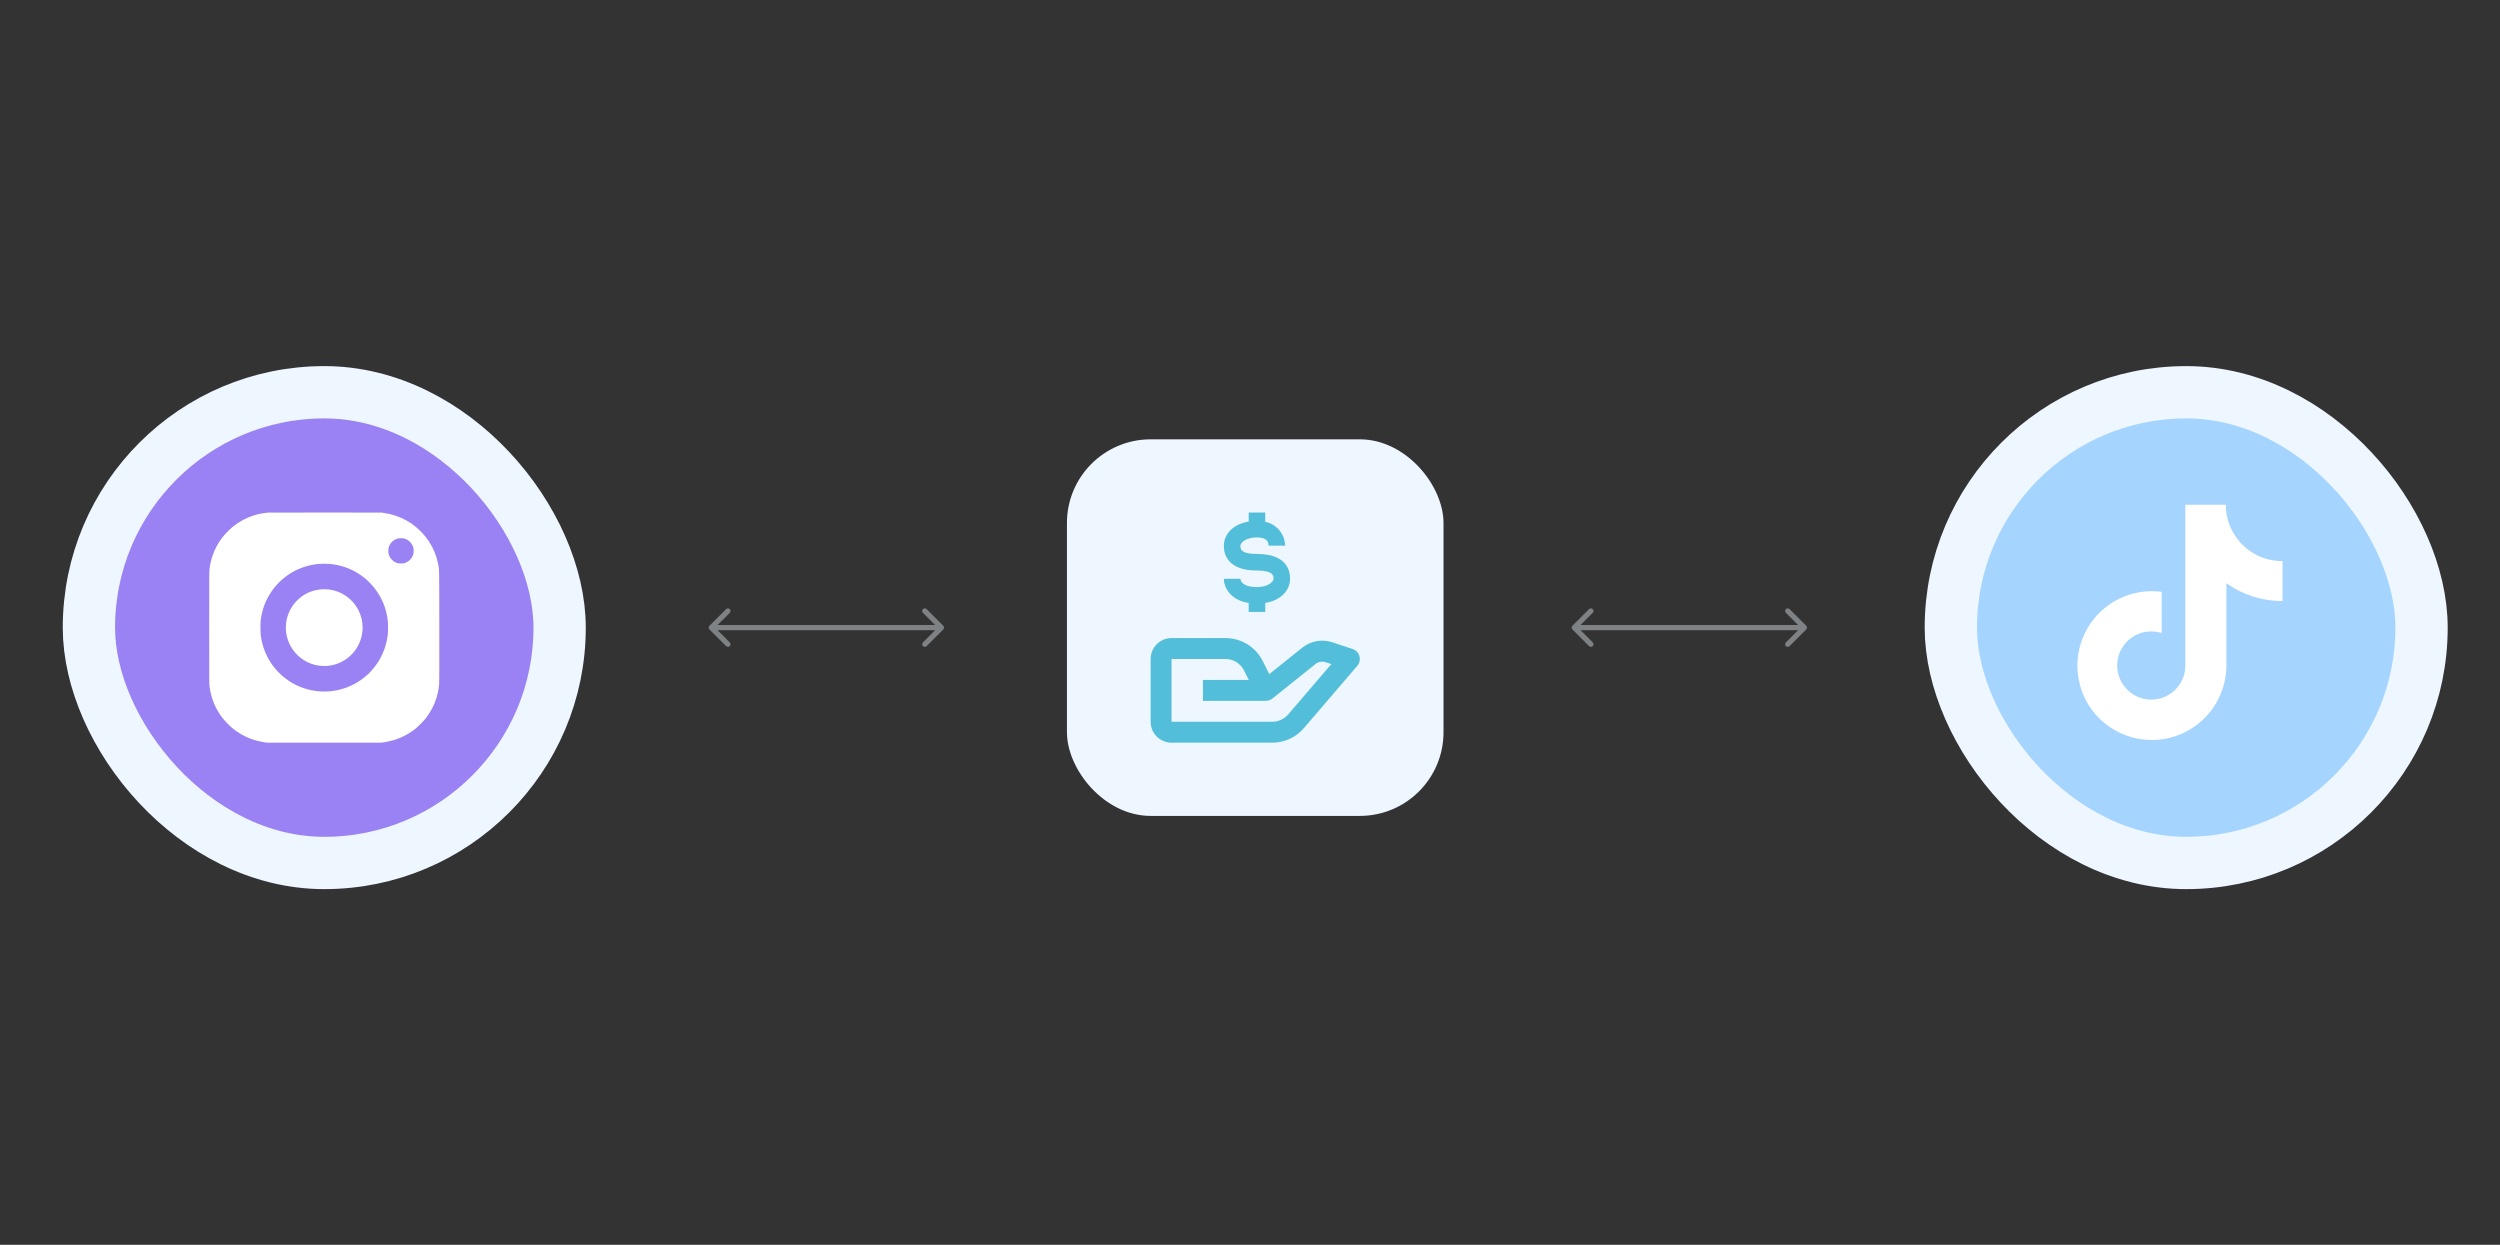
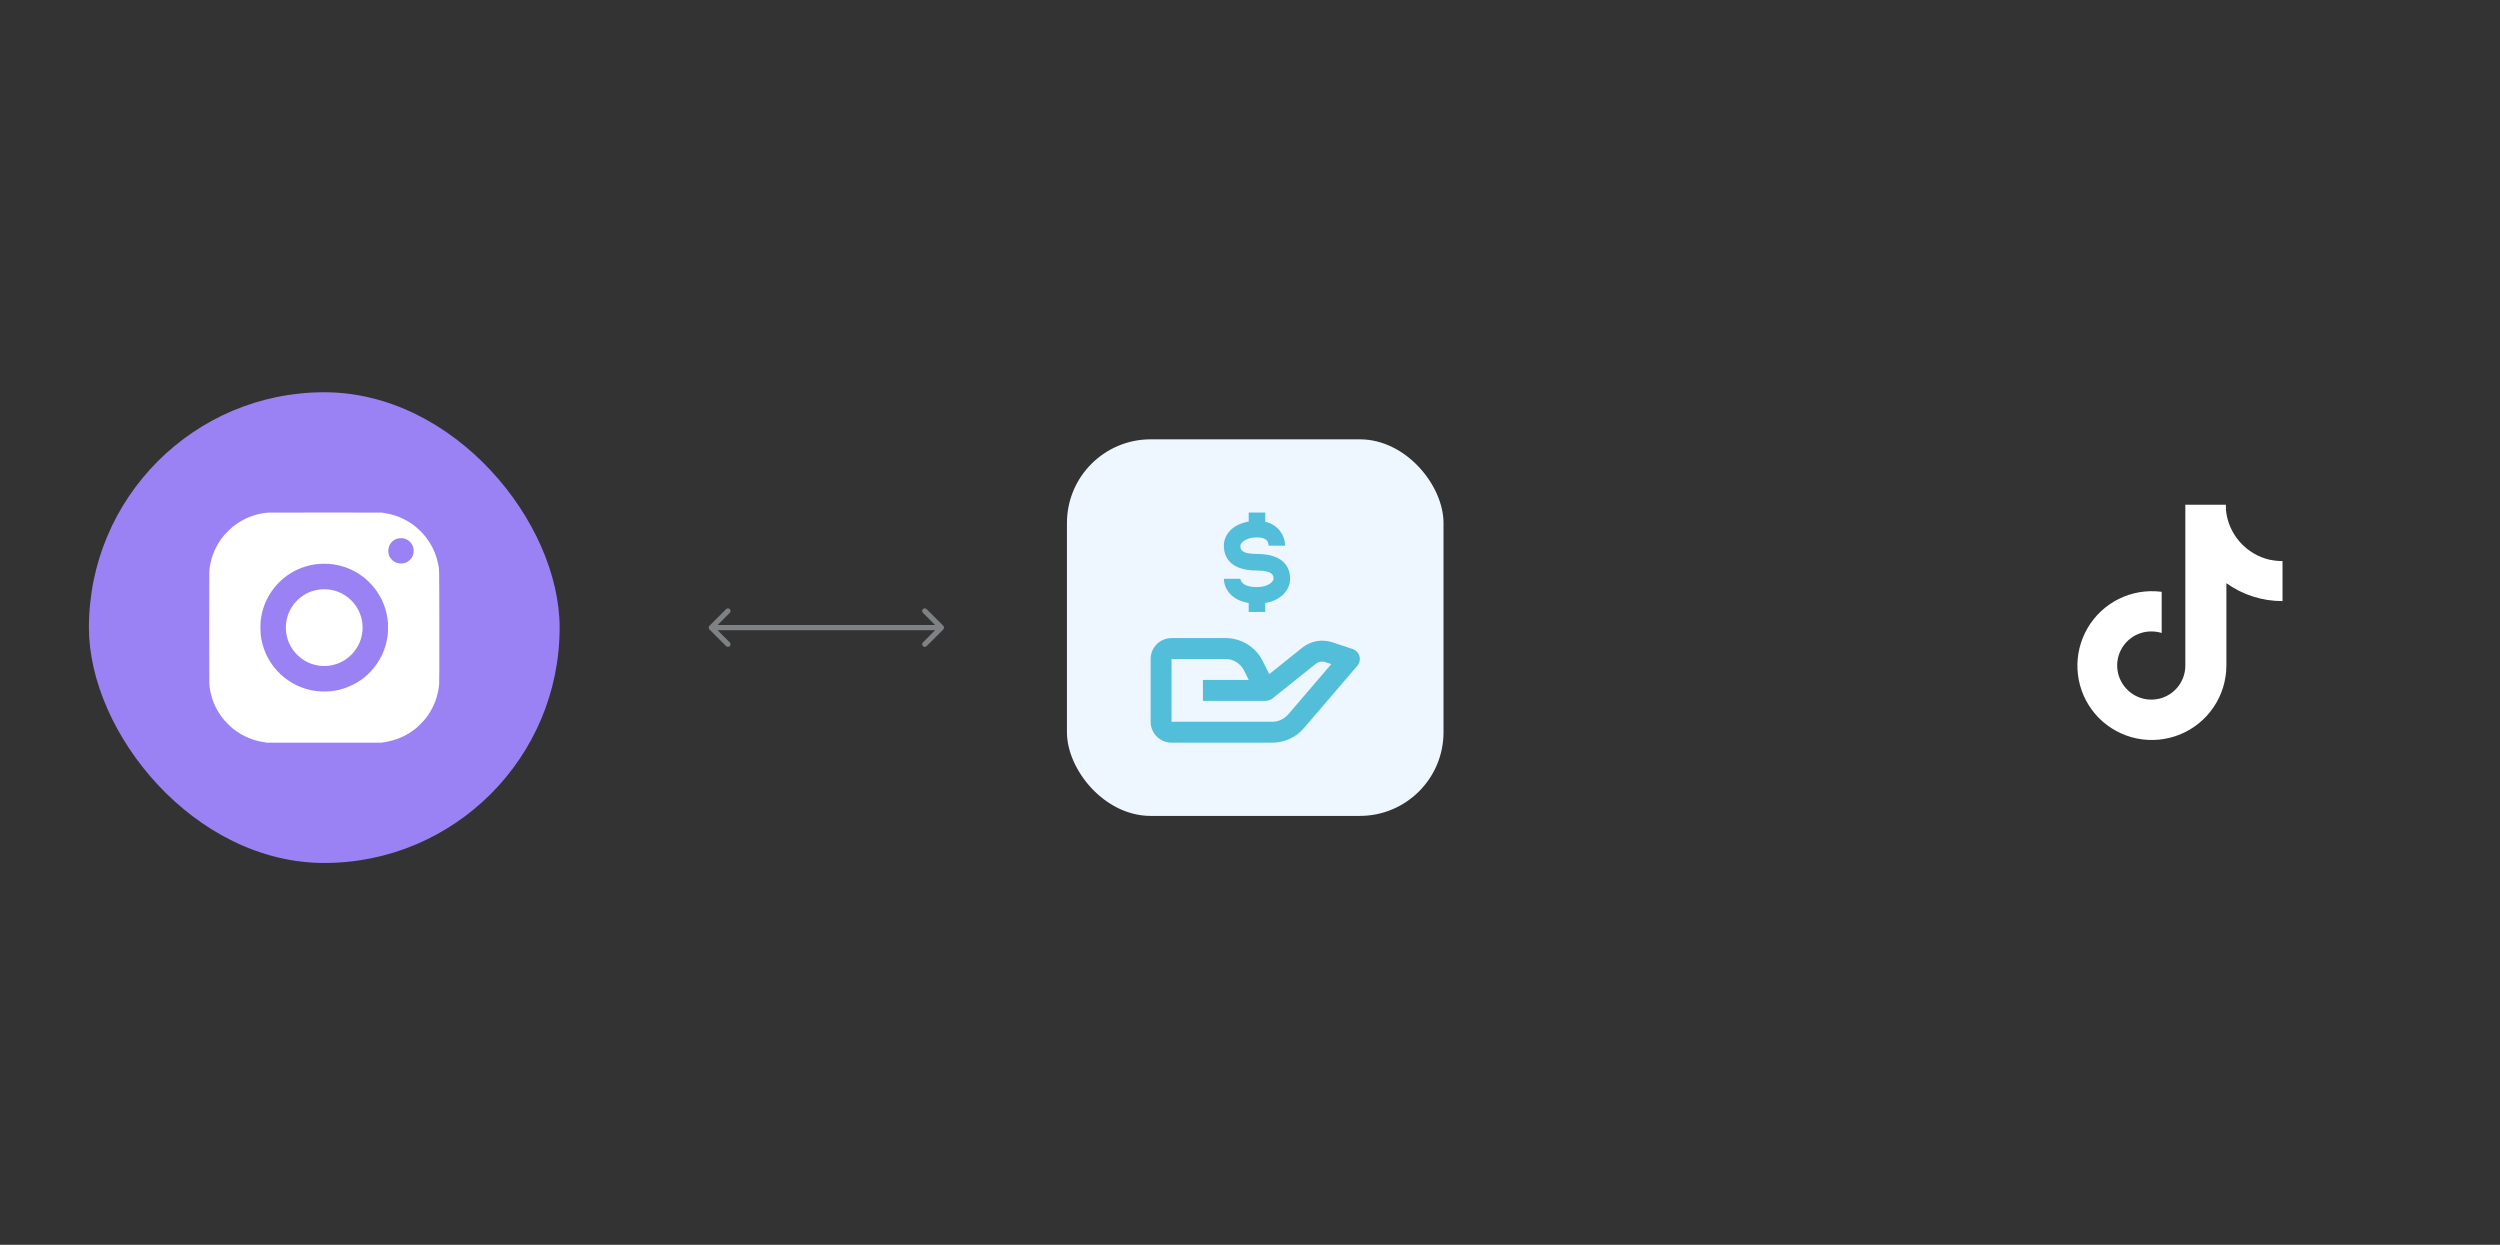
<svg xmlns="http://www.w3.org/2000/svg" width="239" height="119" viewBox="0 0 239 119" fill="none">
  <rect x="0" y="0" width="239" height="119" fill="#333333" stroke="none" />
-   <rect x="186.5" y="37.5" width="45" height="45" rx="22.5" fill="#A5D5FF" />
-   <rect x="186.5" y="37.5" width="45" height="45" rx="22.5" stroke="#EEF7FF" stroke-width="5" stroke-linejoin="round" />
  <path d="M217.039 53.526C215.918 53.28 214.903 52.684 214.141 51.825C213.38 50.966 212.909 49.888 212.798 48.745V48.25H208.917V63.629C208.918 64.311 208.704 64.977 208.305 65.531C207.907 66.085 207.344 66.499 206.697 66.716C206.05 66.932 205.351 66.94 204.7 66.737C204.048 66.534 203.477 66.132 203.067 65.586C202.7 65.103 202.475 64.528 202.417 63.923C202.36 63.319 202.473 62.712 202.744 62.169C203.014 61.625 203.431 61.169 203.947 60.85C204.464 60.532 205.059 60.364 205.666 60.366C206.001 60.364 206.335 60.414 206.656 60.513V56.575C206.283 56.529 205.907 56.51 205.531 56.519C204.146 56.556 202.802 56.996 201.664 57.785C200.526 58.574 199.642 59.678 199.122 60.961C198.601 62.244 198.466 63.652 198.733 65.011C199 66.37 199.658 67.621 200.626 68.612C201.617 69.621 202.886 70.311 204.271 70.597C205.657 70.882 207.095 70.749 208.405 70.215C209.714 69.681 210.835 68.77 211.625 67.597C212.416 66.424 212.84 65.043 212.843 63.629V55.754C214.409 56.872 216.286 57.47 218.209 57.464V53.639C217.832 53.64 217.454 53.603 217.084 53.526H217.039Z" fill="white" />
  <rect x="8.5" y="37.5" width="45" height="45" rx="22.5" fill="#9A82F4" />
-   <rect x="8.5" y="37.5" width="45" height="45" rx="22.5" stroke="#EEF7FF" stroke-width="5" stroke-linejoin="round" />
  <path fill-rule="evenodd" clip-rule="evenodd" d="M25.64 49.004C25.27 49.032 24.708 49.136 24.36 49.242C23.59 49.475 22.915 49.831 22.27 50.341C22.064 50.505 21.622 50.936 21.444 51.148C20.662 52.077 20.198 53.131 20.034 54.35C20.002 54.585 20 54.872 20 60.001C20 65.139 20.002 65.416 20.034 65.652C20.189 66.794 20.599 67.775 21.298 68.676C21.484 68.917 22.03 69.469 22.265 69.655C22.776 70.06 23.279 70.352 23.866 70.586C24.293 70.756 24.736 70.873 25.274 70.958L25.54 71H30.997H36.453L36.719 70.958C37.895 70.772 38.828 70.368 39.728 69.655C39.97 69.464 40.512 68.914 40.705 68.664C41.453 67.694 41.887 66.582 41.984 65.386C41.999 65.2 42.003 63.67 41.998 59.836C41.991 53.977 42.001 54.475 41.874 53.854C41.566 52.354 40.689 51.021 39.402 50.099C39.168 49.932 38.876 49.76 38.563 49.607C37.976 49.321 37.447 49.158 36.719 49.042L36.472 49.003L31.097 49C28.142 48.999 25.686 49.001 25.64 49.004ZM38.627 51.479C39.053 51.579 39.415 51.943 39.516 52.37C39.552 52.522 39.552 52.795 39.516 52.954C39.42 53.376 39.048 53.745 38.618 53.846C38.438 53.888 38.112 53.875 37.949 53.819C37.594 53.698 37.297 53.401 37.176 53.047C37.121 52.883 37.107 52.557 37.15 52.377C37.25 51.947 37.608 51.583 38.031 51.48C38.178 51.445 38.478 51.444 38.627 51.479ZM31.492 53.909C33.504 54.081 35.252 55.183 36.277 56.925C36.685 57.618 36.943 58.38 37.062 59.248C37.107 59.573 37.107 60.43 37.062 60.753C36.874 62.099 36.355 63.205 35.448 64.184C35.341 64.3 35.242 64.403 35.229 64.413C35.216 64.423 35.152 64.481 35.087 64.54C34.362 65.203 33.408 65.706 32.42 65.945C31.518 66.163 30.474 66.163 29.57 65.944C27.244 65.382 25.461 63.52 25 61.175C24.917 60.751 24.899 60.545 24.898 60.01C24.898 59.474 24.918 59.241 25.001 58.817C25.335 57.112 26.395 55.619 27.906 54.726C28.661 54.279 29.57 53.99 30.465 53.911C30.715 53.889 31.246 53.888 31.492 53.909ZM30.657 56.343C29.948 56.428 29.393 56.635 28.869 57.01C27.329 58.114 26.876 60.177 27.812 61.822C28.298 62.675 29.142 63.319 30.089 63.558C30.484 63.658 30.971 63.694 31.364 63.654C33.238 63.46 34.665 61.881 34.665 60.001C34.665 58.128 33.255 56.554 31.396 56.351C31.231 56.333 30.784 56.328 30.657 56.343Z" fill="white" />
-   <path d="M150.323 59.823C150.226 59.921 150.226 60.079 150.323 60.177L151.914 61.768C152.012 61.865 152.17 61.865 152.268 61.768C152.365 61.67 152.365 61.512 152.268 61.414L150.854 60L152.268 58.586C152.365 58.488 152.365 58.33 152.268 58.232C152.17 58.135 152.012 58.135 151.914 58.232L150.323 59.823ZM172.677 60.177C172.774 60.079 172.774 59.921 172.677 59.823L171.086 58.232C170.988 58.135 170.83 58.135 170.732 58.232C170.635 58.33 170.635 58.488 170.732 58.586L172.146 60L170.732 61.414C170.635 61.512 170.635 61.67 170.732 61.768C170.83 61.865 170.988 61.865 171.086 61.768L172.677 60.177ZM150.5 60V60.25H172.5V60V59.75H150.5V60Z" fill="#EEF7FF" fill-opacity="0.4" />
  <path d="M67.823 59.823C67.726 59.921 67.726 60.079 67.823 60.177L69.414 61.768C69.512 61.865 69.67 61.865 69.768 61.768C69.865 61.67 69.865 61.512 69.768 61.414L68.354 60L69.768 58.586C69.865 58.488 69.865 58.33 69.768 58.232C69.67 58.135 69.512 58.135 69.414 58.232L67.823 59.823ZM90.177 60.177C90.274 60.079 90.274 59.921 90.177 59.823L88.586 58.232C88.488 58.135 88.33 58.135 88.232 58.232C88.135 58.33 88.135 58.488 88.232 58.586L89.646 60L88.232 61.414C88.135 61.512 88.135 61.67 88.232 61.768C88.33 61.865 88.488 61.865 88.586 61.768L90.177 60.177ZM68 60V60.25H90V60V59.75H68V60Z" fill="#EEF7FF" fill-opacity="0.4" />
  <rect x="102" y="42" width="36" height="36" rx="8" fill="#EEF7FF" />
  <path d="M112 71H121.62C122.197 71 122.767 70.876 123.292 70.635C123.816 70.393 124.282 70.041 124.657 69.603L129.759 63.651C129.866 63.527 129.94 63.378 129.976 63.218C130.012 63.058 130.008 62.891 129.964 62.733C129.921 62.575 129.839 62.43 129.726 62.311C129.613 62.192 129.473 62.103 129.317 62.051L127.349 61.395C126.873 61.24 126.367 61.205 125.875 61.293C125.382 61.381 124.919 61.589 124.526 61.898L121.341 64.445L120.724 63.21C120.393 62.544 119.883 61.984 119.251 61.594C118.618 61.203 117.889 60.998 117.146 61H112C110.897 61 110 61.897 110 63V69C110 70.103 110.897 71 112 71ZM112 63H117.146C117.909 63 118.594 63.423 118.935 64.105L119.382 65H115V67H121.014C121.168 66.998 121.319 66.96 121.456 66.89L121.459 66.889L121.463 66.887H121.466L121.468 66.886H121.472L121.473 66.885C121.482 66.888 121.476 66.884 121.476 66.884C121.486 66.884 121.478 66.883 121.478 66.883H121.479L121.481 66.882L121.484 66.881L121.486 66.88L121.488 66.879L121.491 66.878L121.493 66.877C121.496 66.877 121.495 66.876 121.495 66.876L121.498 66.874L121.5 66.873L121.502 66.872L121.505 66.871L121.507 66.87H121.508L121.51 66.869L121.513 66.868L121.515 66.867C121.524 66.866 121.518 66.866 121.518 66.866L121.52 66.865C121.559 66.842 121.595 66.816 121.63 66.787L125.776 63.47C126.038 63.262 126.399 63.197 126.716 63.303L127.273 63.489L123.14 68.312C122.95 68.528 122.716 68.701 122.454 68.82C122.192 68.938 121.908 69 121.62 69H112V63Z" fill="#52BEDA" />
  <path d="M120.167 52.958C118.583 52.958 118.583 52.46 118.583 52.167C118.583 51.874 119.138 51.375 120.167 51.375C121.196 51.375 121.267 51.882 121.275 52.167H122.858C122.848 51.627 122.654 51.108 122.308 50.693C121.963 50.279 121.487 49.994 120.958 49.887V49H119.375V49.863C117.792 50.124 117 51.145 117 52.167C117 53.053 117.412 54.542 120.167 54.542C121.75 54.542 121.75 55.08 121.75 55.333C121.75 55.587 121.259 56.125 120.167 56.125C118.71 56.125 118.583 55.444 118.583 55.333H117C117 56.062 117.523 57.352 119.375 57.645V58.5H120.958V57.645C122.542 57.376 123.333 56.355 123.333 55.333C123.333 54.447 122.922 52.958 120.167 52.958Z" fill="#52BEDA" />
</svg>